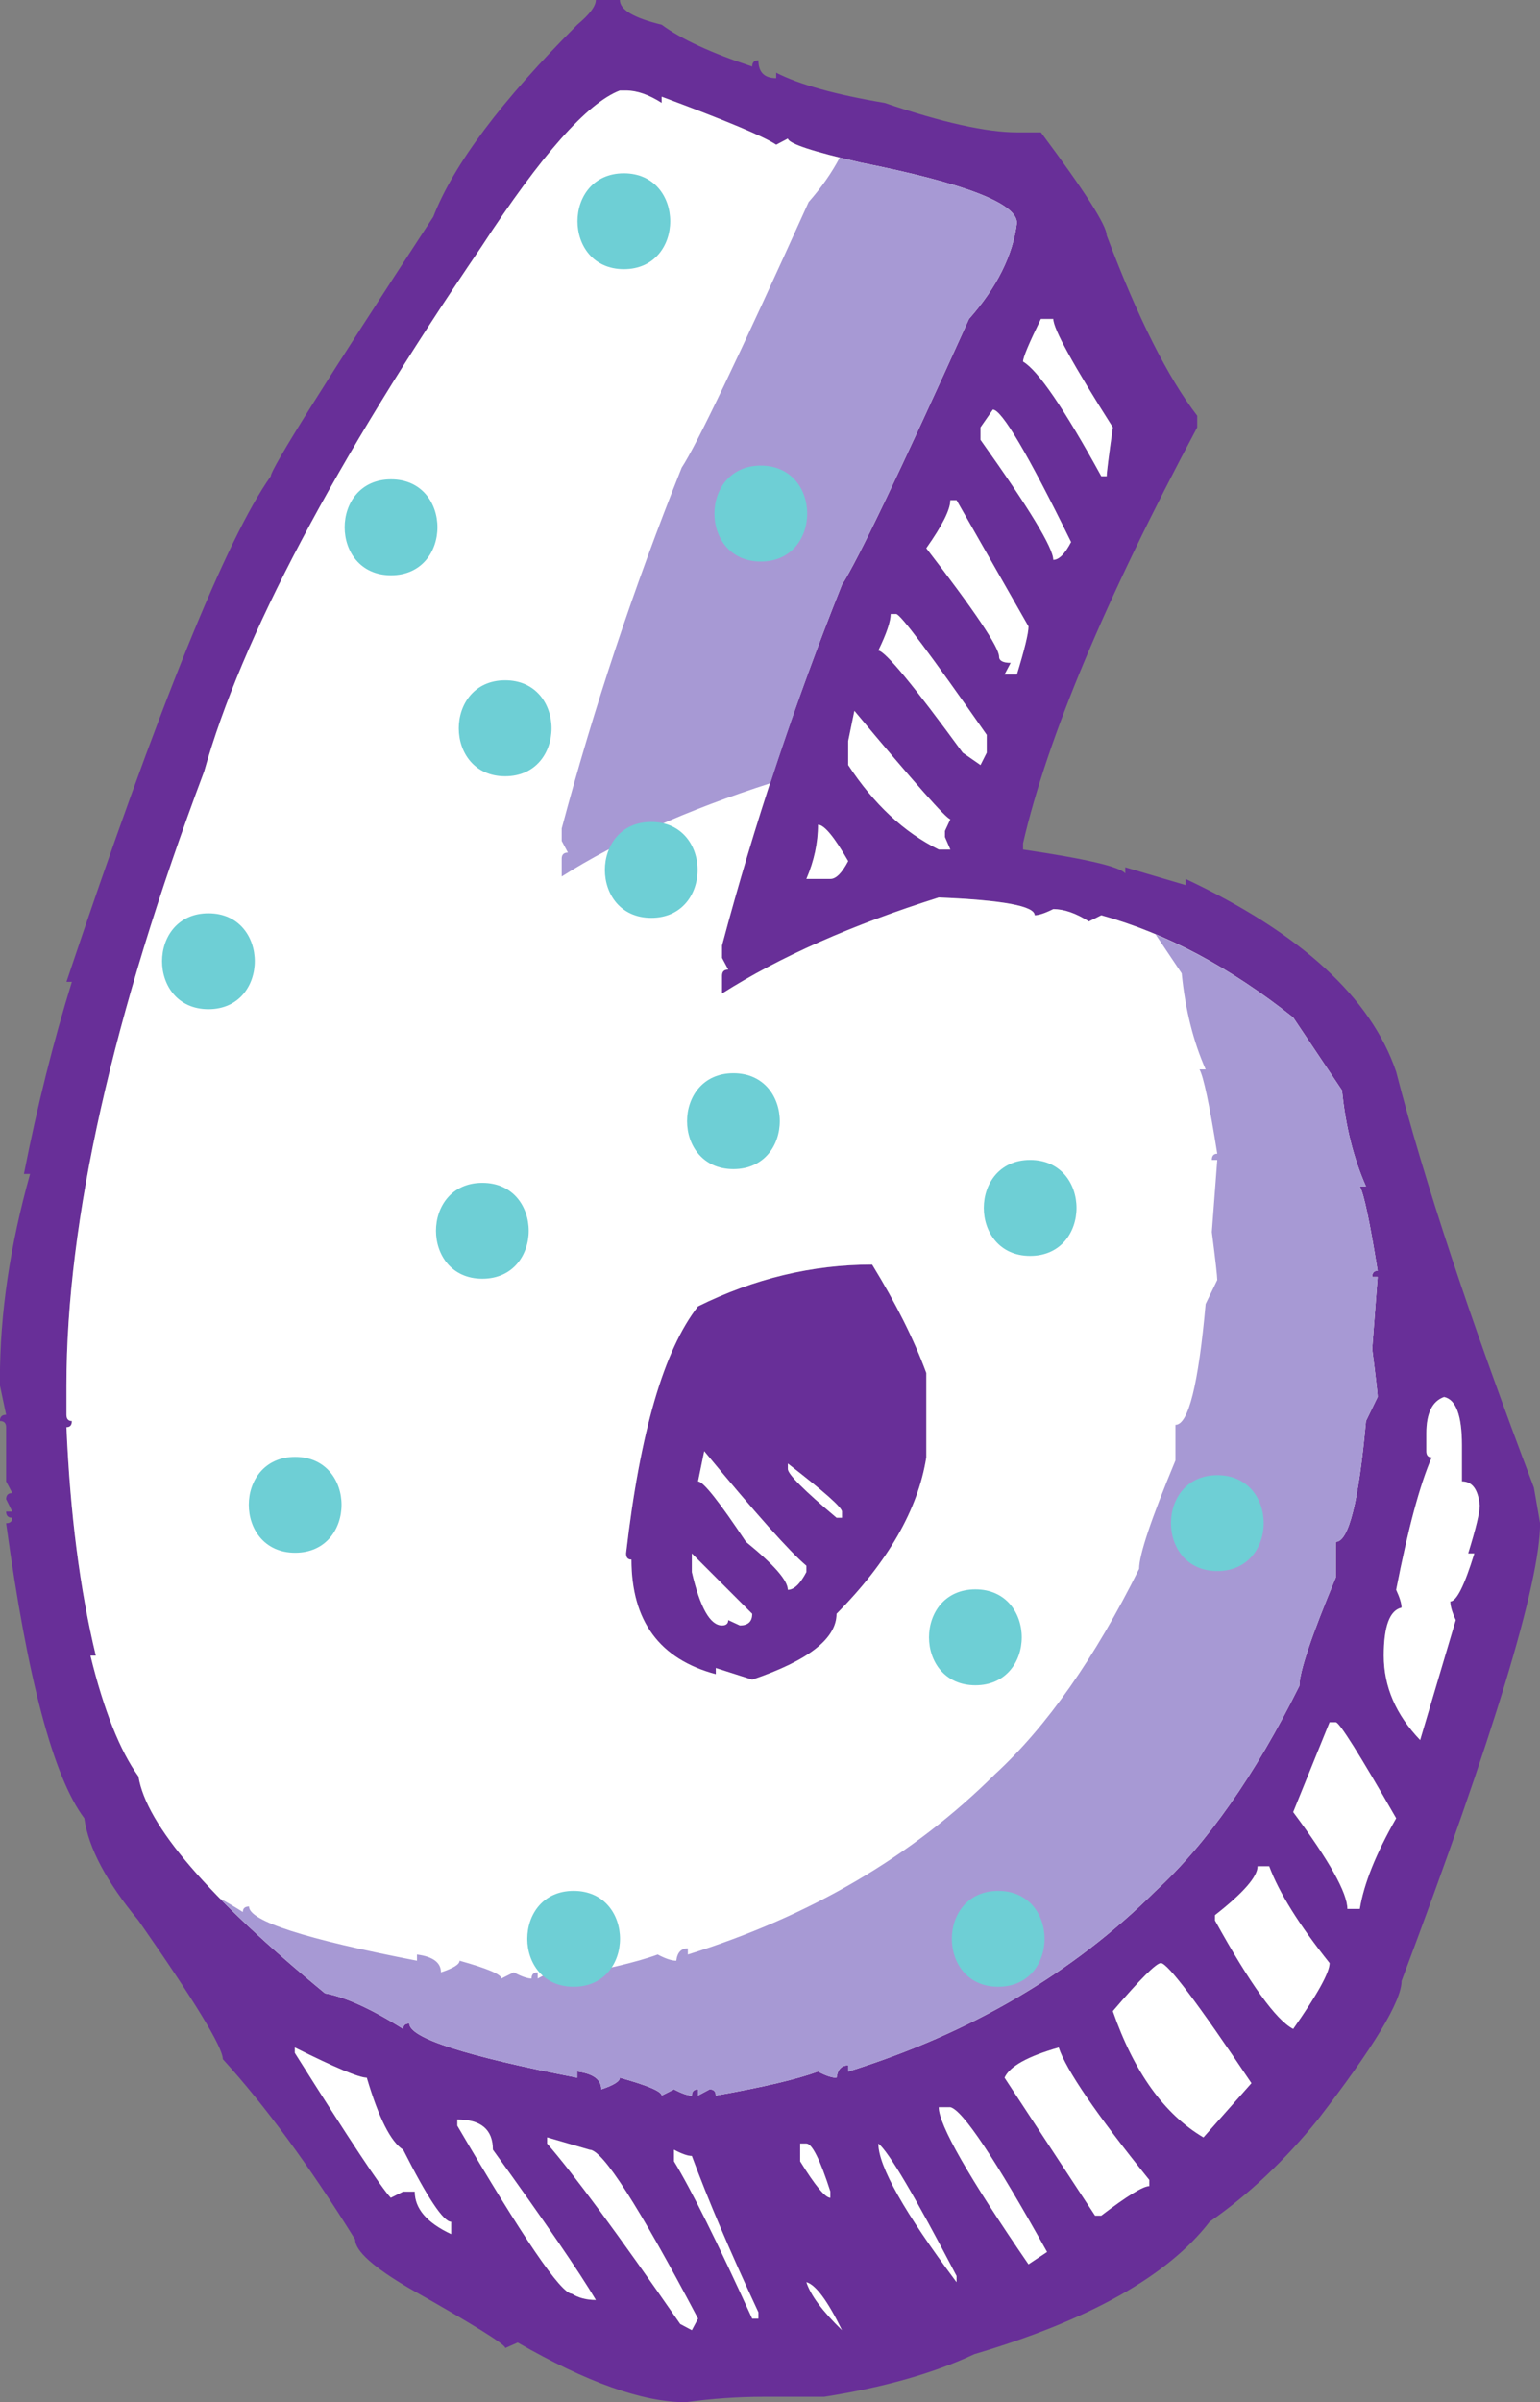
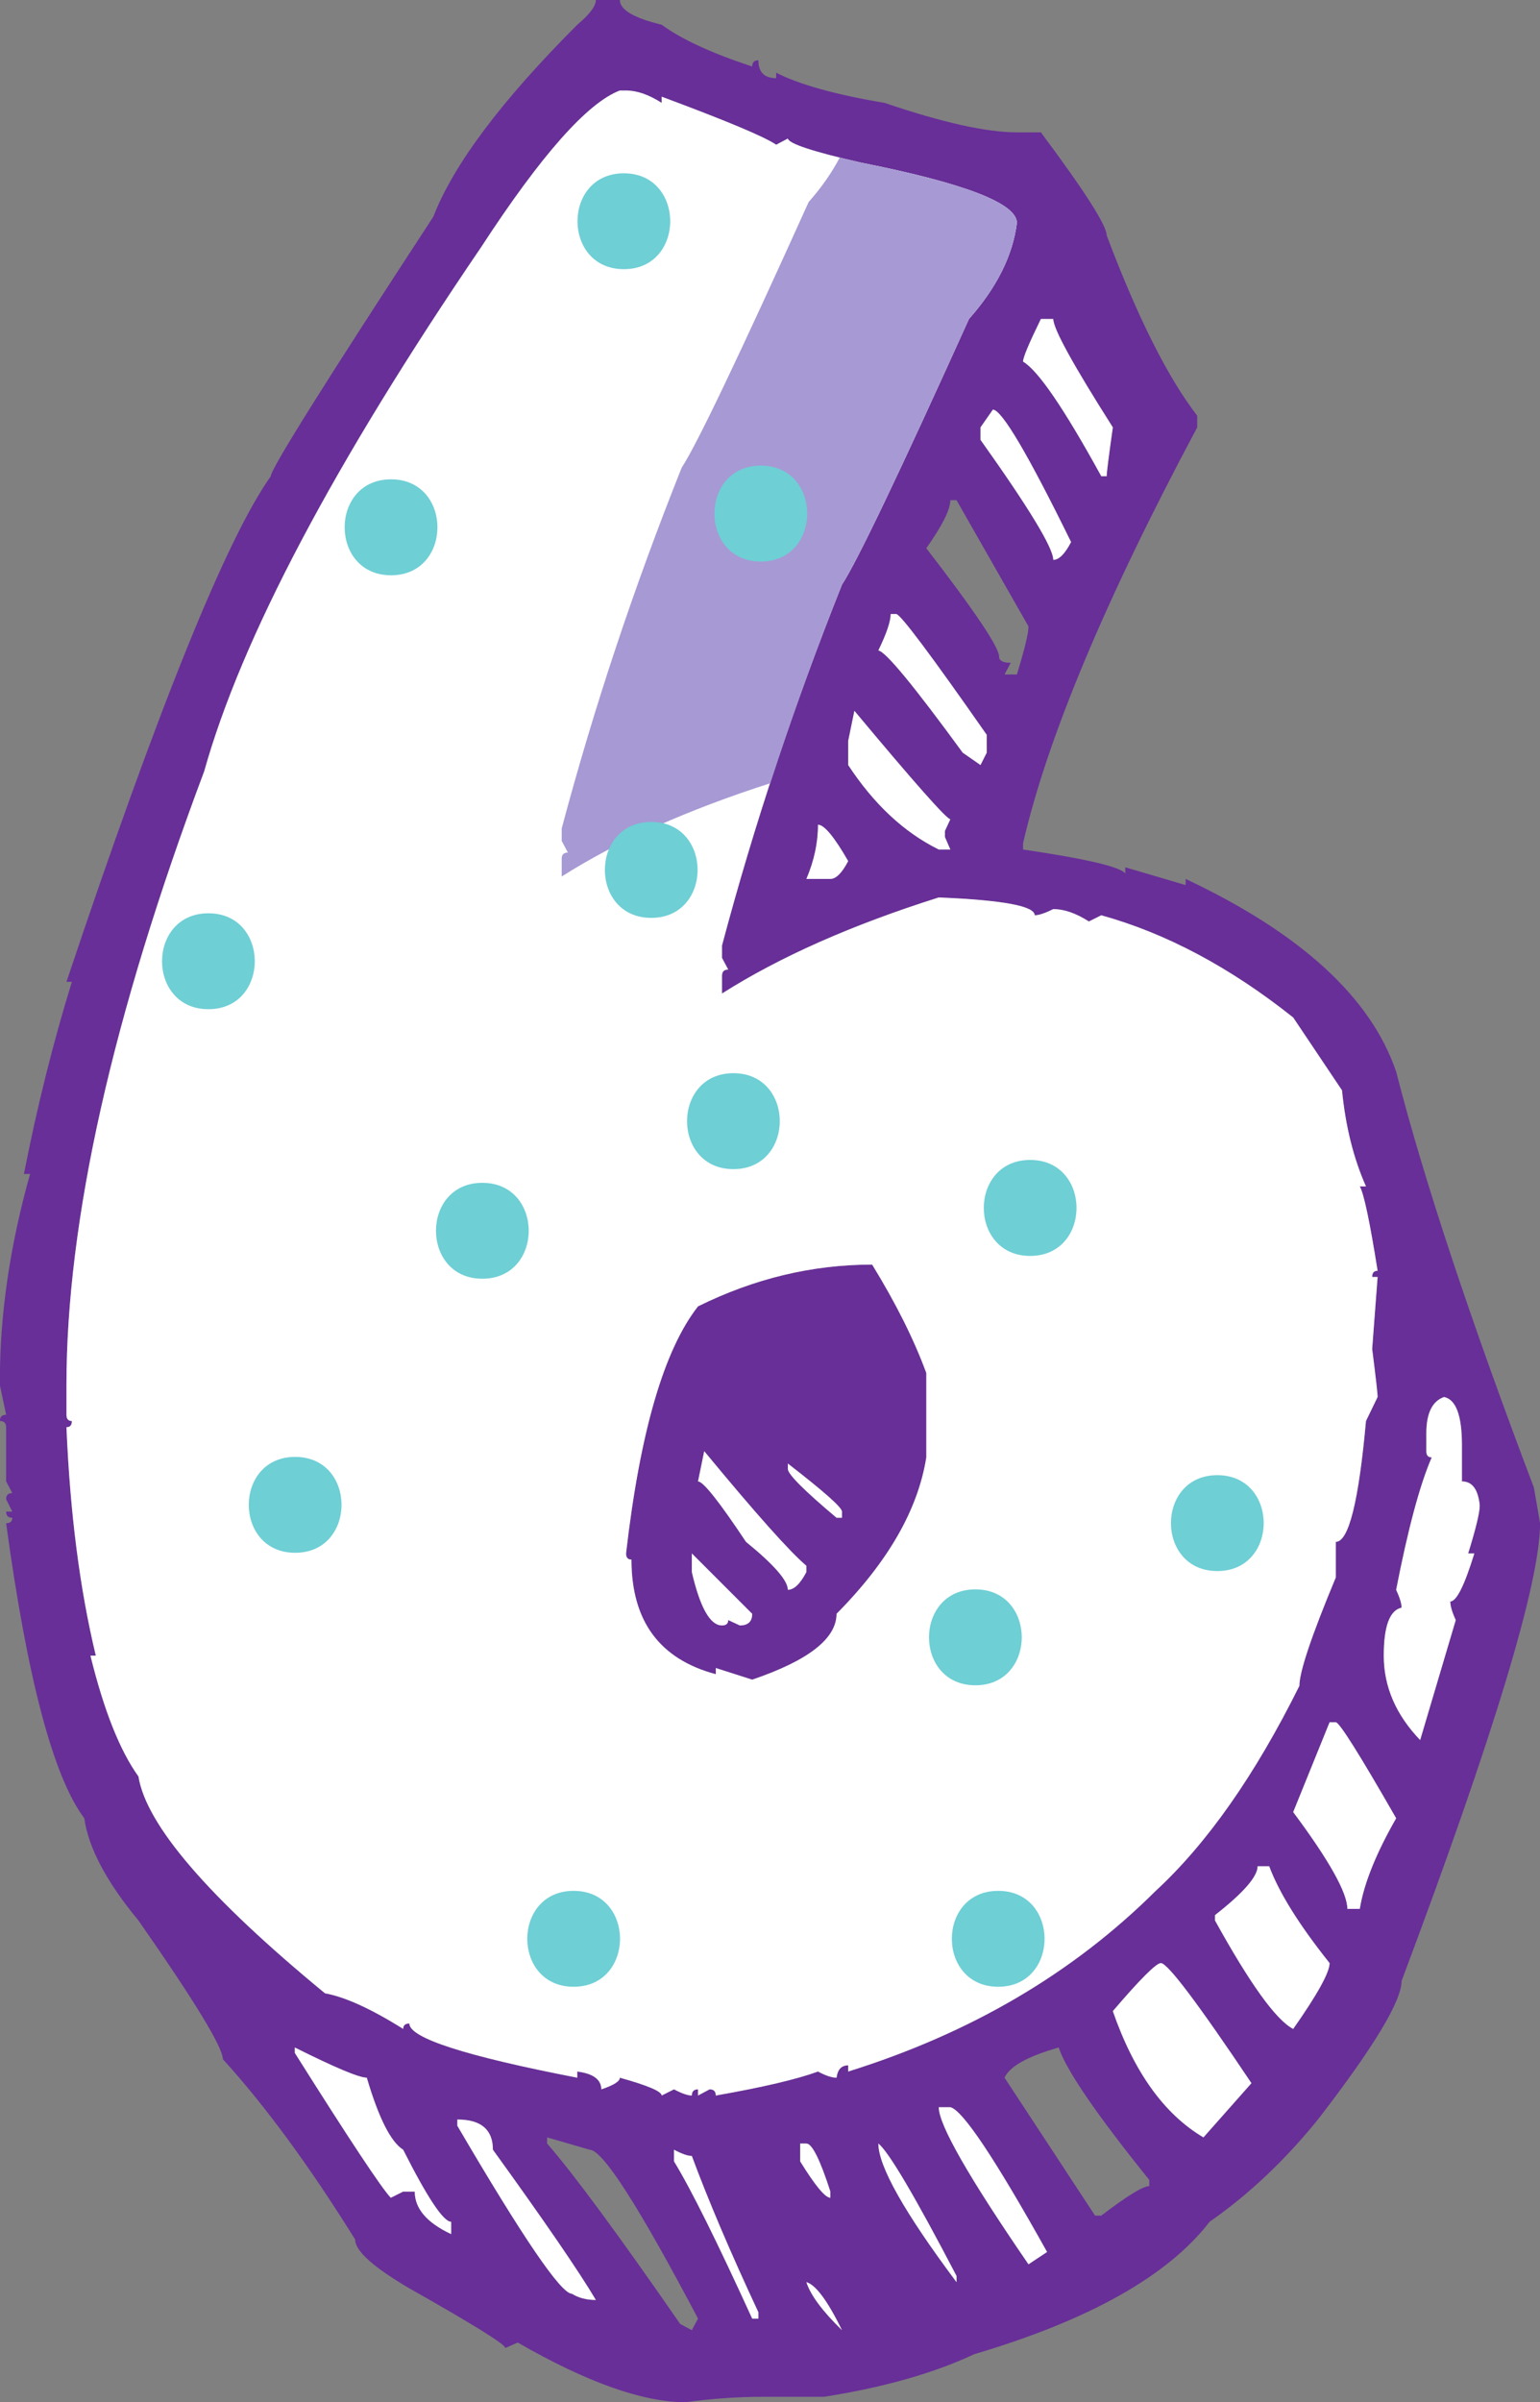
<svg xmlns="http://www.w3.org/2000/svg" fill="#000000" height="373.2" preserveAspectRatio="xMidYMid meet" version="1" viewBox="92.9 26.0 239.4 373.2" width="239.4" zoomAndPan="magnify">
  <rect x="92.9" y="26.0" width="239.4" height="373.2" fill="#808080" stroke="none" />
  <g>
    <g id="change1_1">
      <path d="M 314.629 248.688 L 314.629 251.457 C 314.629 252.102 314.902 252.422 315.469 252.422 C 313.625 256.668 311.781 263.531 309.938 272.992 C 310.496 274.195 310.781 275.121 310.781 275.766 C 308.934 276.176 308.012 278.652 308.012 283.223 C 308.012 288.035 309.898 292.406 313.668 296.336 L 319.203 277.695 C 318.645 276.492 318.355 275.523 318.355 274.805 C 319.32 274.805 320.559 272.32 322.09 267.344 L 321.133 267.344 C 322.324 263.488 322.93 261.008 322.93 259.883 C 322.684 257.398 321.77 256.152 320.164 256.152 L 320.164 250.5 C 320.164 245.93 319.242 243.434 317.391 243.039 C 315.551 243.68 314.629 245.566 314.629 248.688 Z M 299.59 293.574 L 293.934 307.527 C 299.555 315.066 302.355 320.086 302.355 322.57 L 304.285 322.57 C 304.922 318.629 306.812 313.953 309.938 308.488 C 304.234 298.543 301.109 293.574 300.555 293.574 Z M 288.402 315.945 C 288.402 317.547 286.188 320.086 281.781 323.531 L 281.781 324.371 C 287.234 334.234 291.285 339.855 293.934 341.215 C 297.703 335.84 299.59 332.438 299.59 330.988 C 294.855 325.055 291.73 320.043 290.203 315.945 Z M 265.895 338.453 C 269.184 347.914 273.879 354.457 279.98 358.066 L 287.441 349.645 C 279.098 337.203 274.406 330.988 273.363 330.988 C 272.645 330.988 270.148 333.477 265.895 338.453 Z M 254.711 75.559 C 252.863 79.336 251.938 81.531 251.938 82.18 C 254.266 83.539 258.324 89.473 264.098 99.984 L 264.938 99.984 C 264.938 99.418 265.258 96.891 265.895 92.398 C 259.73 82.699 256.637 77.086 256.637 75.559 Z M 249.062 348.793 L 263.133 370.219 L 264.098 370.219 C 268.109 367.16 270.594 365.637 271.559 365.637 L 271.559 364.676 C 263.289 354.414 258.605 347.547 257.48 344.102 C 252.668 345.473 249.855 347.027 249.062 348.793 Z M 247.246 89.641 L 245.324 92.398 L 245.324 94.332 C 252.863 104.918 256.637 111.129 256.637 112.98 C 257.52 112.98 258.445 112.055 259.402 110.215 C 252.668 96.492 248.609 89.641 247.246 89.641 Z M 238.832 353.375 C 238.832 356.102 243.477 364.234 252.785 377.785 L 255.668 375.867 C 247.566 361.355 242.562 353.848 240.633 353.375 Z M 240.633 103.711 C 240.633 105.16 239.395 107.641 236.898 111.172 C 244.445 120.953 248.215 126.57 248.215 128.016 C 248.215 128.652 248.82 128.977 250.02 128.977 L 249.062 130.785 L 250.98 130.785 C 252.184 126.859 252.785 124.363 252.785 123.324 L 241.598 103.711 Z M 229.445 359.023 C 229.445 362.543 233.496 369.73 241.598 380.559 L 241.598 379.598 C 235.098 367.16 231.051 360.305 229.445 359.023 Z M 231.363 121.395 C 231.363 122.52 230.73 124.406 229.445 127.055 C 230.566 127.207 234.938 132.508 242.562 142.938 L 245.324 144.855 L 246.289 142.938 L 246.289 140.164 C 237.547 127.652 232.855 121.395 232.211 121.395 Z M 225.719 136.434 L 224.754 141.125 L 224.754 144.855 C 228.766 150.961 233.457 155.328 238.832 157.98 L 240.633 157.98 L 239.797 156.051 L 239.797 155.086 L 240.633 153.277 C 240.074 153.277 235.098 147.672 225.719 136.434 Z M 218.258 380.559 C 218.898 382.566 220.742 385.047 223.789 388.016 C 221.543 383.441 219.703 380.965 218.258 380.559 Z M 220.062 154.129 C 220.062 156.93 219.457 159.734 218.258 162.551 L 221.984 162.551 C 222.867 162.551 223.789 161.621 224.754 159.781 C 222.582 156.004 221.02 154.129 220.062 154.129 Z M 217.289 359.023 L 217.289 361.785 C 219.621 365.559 221.184 367.445 221.984 367.445 L 221.984 366.488 C 220.383 361.508 219.133 359.023 218.258 359.023 Z M 215.375 253.379 L 215.375 254.219 C 215.375 255.023 217.891 257.555 222.945 261.801 L 223.789 261.801 L 223.789 260.844 C 223.789 260.199 220.98 257.719 215.375 253.379 Z M 202.375 251.457 L 201.41 256.152 C 202.215 256.152 204.695 259.273 208.867 265.543 C 213.199 269.066 215.375 271.547 215.375 272.992 C 216.328 272.992 217.289 272.078 218.258 270.23 L 218.258 269.262 C 215.691 267.102 210.395 261.164 202.375 251.457 Z M 200.449 267.344 L 200.449 270.23 C 201.734 275.766 203.297 278.531 205.141 278.531 C 205.777 278.531 206.105 278.246 206.105 277.695 L 207.91 278.531 C 209.188 278.531 209.832 277.926 209.832 276.723 Z M 197.676 359.984 L 197.676 361.785 C 200.328 366.125 204.375 374.266 209.832 386.223 L 210.797 386.223 L 210.797 385.246 C 206.379 375.789 202.941 367.688 200.449 360.953 C 199.809 360.953 198.887 360.625 197.676 359.984 Z M 228.48 222.469 C 232.172 228.484 234.98 234.09 236.898 239.309 L 236.898 252.422 C 235.613 260.523 230.973 268.625 222.945 276.723 C 222.945 280.574 218.574 283.988 209.832 286.953 L 204.172 285.145 L 204.172 286.105 C 195.438 283.777 191.062 277.848 191.062 268.301 C 190.5 268.301 190.223 267.98 190.223 267.344 C 192.391 248.488 196.117 235.699 201.41 228.957 C 210.152 224.633 219.18 222.469 228.48 222.469 Z M 177.953 358.066 L 177.953 359.023 C 181.953 363.594 188.863 372.945 198.645 387.059 L 200.449 388.016 L 201.41 386.223 C 192.184 368.727 186.57 359.984 184.562 359.984 Z M 163.996 355.289 L 163.996 356.258 C 174.188 373.66 180.113 382.355 181.801 382.355 C 182.844 383.008 184.086 383.324 185.527 383.324 C 182.969 379 177.633 371.207 169.523 359.984 C 169.523 356.863 167.684 355.289 163.996 355.289 Z M 138.73 344.941 C 147.23 358.43 152.199 365.922 153.648 367.445 L 155.574 366.488 L 157.375 366.488 C 157.375 369.133 159.262 371.328 163.035 373.094 L 163.035 371.18 C 161.824 371.18 159.34 367.445 155.574 359.984 C 153.648 358.781 151.766 355.051 149.918 348.793 C 148.719 348.793 144.984 347.227 138.73 344.102 Z M 103.23 241.23 L 103.23 245.801 C 103.23 246.449 103.516 246.77 104.074 246.77 C 104.074 247.41 103.797 247.73 103.23 247.73 C 103.797 261.117 105.316 272.949 107.797 283.223 L 106.961 283.223 C 109.051 291.723 111.535 297.98 114.422 301.988 C 115.629 309.531 125.289 320.758 143.418 335.68 C 146.543 336.246 150.598 338.09 155.574 341.215 C 155.574 340.66 155.898 340.371 156.535 340.371 C 156.535 342.621 165.234 345.422 182.641 348.793 L 182.641 347.836 C 185.121 348.152 186.375 349.078 186.375 350.602 C 188.301 349.965 189.258 349.355 189.258 348.793 C 193.59 349.996 195.762 350.922 195.762 351.562 L 197.676 350.602 C 198.887 351.242 199.809 351.562 200.449 351.562 C 200.449 350.922 200.77 350.602 201.41 350.602 L 201.41 351.562 L 203.211 350.602 C 203.855 350.602 204.172 350.922 204.172 351.562 C 211.477 350.281 216.773 349.035 220.062 347.836 C 221.266 348.477 222.223 348.793 222.945 348.793 C 223.109 347.512 223.711 346.875 224.754 346.875 L 224.754 347.836 C 243.766 341.895 259.684 332.559 272.523 319.801 C 280.535 312.414 288 301.789 294.895 287.914 C 294.895 285.754 296.777 280.133 300.555 271.074 L 300.555 265.543 C 302.559 265.543 304.121 259.273 305.246 246.77 L 307.055 243.039 C 307.055 242.477 306.77 239.996 306.211 235.578 L 307.055 224.387 L 306.211 224.387 C 306.211 223.75 306.48 223.43 307.055 223.43 C 305.844 215.801 304.922 211.438 304.285 210.316 L 305.246 210.316 C 303.312 205.977 302.074 201 301.52 195.395 L 293.934 184.082 C 284.152 176.301 274.199 171 264.098 168.199 L 262.172 169.16 C 260.164 167.879 258.324 167.238 256.637 167.238 C 255.352 167.879 254.387 168.199 253.746 168.199 C 253.746 166.754 248.777 165.84 238.832 165.43 C 225.355 169.688 214.121 174.652 205.141 180.352 L 205.141 177.594 C 205.141 176.941 205.461 176.633 206.105 176.633 L 205.141 174.824 L 205.141 172.891 C 210.109 154.207 216.328 135.512 223.789 116.824 C 226.113 113.293 232.688 99.539 243.527 75.559 C 247.855 70.672 250.344 65.691 250.98 60.637 C 250.98 57.594 242.879 54.469 226.676 51.254 C 219.297 49.566 215.531 48.332 215.375 47.527 L 213.562 48.484 C 211.641 47.191 205.699 44.723 195.762 41.023 L 195.762 41.984 C 193.75 40.703 191.91 40.062 190.223 40.062 L 189.258 40.062 C 184.211 41.984 177.023 50.098 167.719 64.367 C 144.781 98.059 130.426 125.215 124.648 145.82 C 110.371 183.84 103.23 215.648 103.23 241.23 Z M 185.527 25.992 L 189.258 25.992 C 189.258 27.516 191.422 28.793 195.762 29.844 C 198.805 32.082 203.496 34.25 209.832 36.336 C 209.832 35.691 210.152 35.371 210.797 35.371 C 210.797 37.215 211.719 38.145 213.562 38.145 L 213.562 37.297 C 217.168 39.141 222.785 40.703 230.41 41.984 C 239.395 45.039 246.254 46.562 250.98 46.562 L 254.711 46.562 C 261.531 55.703 264.938 61.031 264.938 62.57 C 269.746 75.316 274.445 84.66 279.012 90.59 L 279.012 92.398 C 264.738 119.109 255.715 140.648 251.938 157.008 L 251.938 157.98 C 261.73 159.426 267.02 160.66 267.828 161.699 L 267.828 160.742 L 277.211 163.508 L 277.211 162.551 C 295.098 170.973 306.008 180.961 309.938 192.5 C 314.266 209.355 321.406 230.887 331.352 257.113 L 332.312 262.652 C 332.312 271.867 325.133 295.574 310.781 333.766 C 310.781 336.887 306.445 344.07 297.777 355.289 C 292.645 361.629 287.039 366.93 280.938 371.18 C 274.445 379.598 262.246 386.449 244.363 391.746 C 238.023 394.715 230.246 396.914 221.02 398.367 L 211.641 398.367 C 207.629 398.367 203.574 398.648 199.488 399.211 C 192.828 399.211 184.125 396.121 173.379 389.938 L 171.453 390.789 C 171.453 390.227 166.477 387.137 156.535 381.516 C 150.922 378.227 148.109 375.699 148.109 373.934 C 140.977 362.469 134.109 353.133 127.539 345.91 C 127.539 344.07 123.16 336.887 114.422 324.371 C 109.445 318.355 106.641 313.066 106.004 308.488 C 101.188 302.078 97.141 286.789 93.852 262.652 C 94.492 262.652 94.812 262.367 94.812 261.801 C 94.172 261.801 93.852 261.492 93.852 260.844 L 94.812 260.844 L 93.852 258.922 C 93.852 258.281 94.172 257.965 94.812 257.965 L 93.852 256.152 L 93.852 247.73 C 93.852 247.09 93.527 246.77 92.887 246.77 C 92.887 246.117 93.207 245.801 93.852 245.801 L 92.887 241.23 L 92.887 240.266 C 92.887 230.156 94.445 219.535 97.574 208.387 L 96.617 208.387 C 98.699 197.797 101.188 187.855 104.074 178.539 L 103.23 178.539 C 117.512 135.875 128.098 109.691 134.996 99.984 C 134.996 98.855 143.418 85.426 160.258 59.676 C 163.395 51.574 170.852 41.633 182.641 29.844 C 184.562 28.23 185.527 26.953 185.527 25.992" fill="#682f98" />
    </g>
    <g id="change2_1">
      <path d="M 138.73 344.941 C 147.23 358.43 152.199 365.922 153.648 367.445 L 155.574 366.488 L 157.375 366.488 C 157.375 369.133 159.262 371.328 163.035 373.094 L 163.035 371.18 C 161.824 371.18 159.34 367.445 155.574 359.984 C 153.648 358.781 151.766 355.051 149.918 348.793 C 148.719 348.793 144.984 347.227 138.73 344.102 L 138.73 344.941" fill="#ffffff" />
    </g>
    <g id="change2_2">
      <path d="M 163.996 355.289 L 163.996 356.258 C 174.188 373.66 180.113 382.355 181.801 382.355 C 182.844 383.008 184.086 383.324 185.527 383.324 C 182.969 379 177.633 371.207 169.523 359.984 C 169.523 356.863 167.684 355.289 163.996 355.289" fill="#ffffff" />
    </g>
    <g id="change2_3">
-       <path d="M 177.953 358.066 L 177.953 359.023 C 181.953 363.594 188.863 372.945 198.645 387.059 L 200.449 388.016 L 201.41 386.223 C 192.184 368.727 186.57 359.984 184.562 359.984 L 177.953 358.066" fill="#ffffff" />
-     </g>
+       </g>
    <g id="change2_4">
      <path d="M 197.676 359.984 L 197.676 361.785 C 200.328 366.125 204.375 374.266 209.832 386.223 L 210.797 386.223 L 210.797 385.246 C 206.379 375.789 202.941 367.688 200.449 360.953 C 199.809 360.953 198.887 360.625 197.676 359.984" fill="#ffffff" />
    </g>
    <g id="change2_5">
      <path d="M 200.449 267.344 L 200.449 270.23 C 201.734 275.766 203.297 278.531 205.141 278.531 C 205.777 278.531 206.105 278.246 206.105 277.695 L 207.91 278.531 C 209.188 278.531 209.832 277.926 209.832 276.723 L 200.449 267.344" fill="#ffffff" />
    </g>
    <g id="change2_6">
      <path d="M 202.375 251.457 L 201.41 256.152 C 202.215 256.152 204.695 259.273 208.867 265.543 C 213.199 269.066 215.375 271.547 215.375 272.992 C 216.328 272.992 217.289 272.078 218.258 270.23 L 218.258 269.262 C 215.691 267.102 210.395 261.164 202.375 251.457" fill="#ffffff" />
    </g>
    <g id="change2_7">
      <path d="M 215.375 253.379 L 215.375 254.219 C 215.375 255.023 217.891 257.555 222.945 261.801 L 223.789 261.801 L 223.789 260.844 C 223.789 260.199 220.98 257.719 215.375 253.379" fill="#ffffff" />
    </g>
    <g id="change2_8">
      <path d="M 217.289 359.023 L 217.289 361.785 C 219.621 365.559 221.184 367.445 221.984 367.445 L 221.984 366.488 C 220.383 361.508 219.133 359.023 218.258 359.023 L 217.289 359.023" fill="#ffffff" />
    </g>
    <g id="change2_9">
      <path d="M 220.062 154.129 C 220.062 156.93 219.457 159.734 218.258 162.551 L 221.984 162.551 C 222.867 162.551 223.789 161.621 224.754 159.781 C 222.582 156.004 221.02 154.129 220.062 154.129" fill="#ffffff" />
    </g>
    <g id="change2_10">
      <path d="M 218.258 380.559 C 218.898 382.566 220.742 385.047 223.789 388.016 C 221.543 383.441 219.703 380.965 218.258 380.559" fill="#ffffff" />
    </g>
    <g id="change2_11">
      <path d="M 225.719 136.434 L 224.754 141.125 L 224.754 144.855 C 228.766 150.961 233.457 155.328 238.832 157.98 L 240.633 157.98 L 239.797 156.051 L 239.797 155.086 L 240.633 153.277 C 240.074 153.277 235.098 147.672 225.719 136.434" fill="#ffffff" />
    </g>
    <g id="change2_12">
      <path d="M 231.363 121.395 C 231.363 122.52 230.73 124.406 229.445 127.055 C 230.566 127.207 234.938 132.508 242.562 142.938 L 245.324 144.855 L 246.289 142.938 L 246.289 140.164 C 237.547 127.652 232.855 121.395 232.211 121.395 L 231.363 121.395" fill="#ffffff" />
    </g>
    <g id="change2_13">
      <path d="M 229.445 359.023 C 229.445 362.543 233.496 369.73 241.598 380.559 L 241.598 379.598 C 235.098 367.16 231.051 360.305 229.445 359.023" fill="#ffffff" />
    </g>
    <g id="change2_14">
-       <path d="M 240.633 103.711 C 240.633 105.16 239.395 107.641 236.898 111.172 C 244.445 120.953 248.215 126.57 248.215 128.016 C 248.215 128.652 248.82 128.977 250.02 128.977 L 249.062 130.785 L 250.98 130.785 C 252.184 126.859 252.785 124.363 252.785 123.324 L 241.598 103.711 L 240.633 103.711" fill="#ffffff" />
-     </g>
+       </g>
    <g id="change2_15">
      <path d="M 238.832 353.375 C 238.832 356.102 243.477 364.234 252.785 377.785 L 255.668 375.867 C 247.566 361.355 242.562 353.848 240.633 353.375 L 238.832 353.375" fill="#ffffff" />
    </g>
    <g id="change2_16">
      <path d="M 247.246 89.641 L 245.324 92.398 L 245.324 94.332 C 252.863 104.918 256.637 111.129 256.637 112.98 C 257.52 112.98 258.445 112.055 259.402 110.215 C 252.668 96.492 248.609 89.641 247.246 89.641" fill="#ffffff" />
    </g>
    <g id="change2_17">
-       <path d="M 249.062 348.793 L 263.133 370.219 L 264.098 370.219 C 268.109 367.16 270.594 365.637 271.559 365.637 L 271.559 364.676 C 263.289 354.414 258.605 347.547 257.48 344.102 C 252.668 345.473 249.855 347.027 249.062 348.793" fill="#ffffff" />
-     </g>
+       </g>
    <g id="change2_18">
      <path d="M 254.711 75.559 C 252.863 79.336 251.938 81.531 251.938 82.18 C 254.266 83.539 258.324 89.473 264.098 99.984 L 264.938 99.984 C 264.938 99.418 265.258 96.891 265.895 92.398 C 259.73 82.699 256.637 77.086 256.637 75.559 L 254.711 75.559" fill="#ffffff" />
    </g>
    <g id="change2_19">
      <path d="M 265.895 338.453 C 269.184 347.914 273.879 354.457 279.98 358.066 L 287.441 349.645 C 279.098 337.203 274.406 330.988 273.363 330.988 C 272.645 330.988 270.148 333.477 265.895 338.453" fill="#ffffff" />
    </g>
    <g id="change2_20">
      <path d="M 288.402 315.945 C 288.402 317.547 286.188 320.086 281.781 323.531 L 281.781 324.371 C 287.234 334.234 291.285 339.855 293.934 341.215 C 297.703 335.84 299.59 332.438 299.59 330.988 C 294.855 325.055 291.73 320.043 290.203 315.945 L 288.402 315.945" fill="#ffffff" />
    </g>
    <g id="change2_21">
      <path d="M 299.59 293.574 L 293.934 307.527 C 299.555 315.066 302.355 320.086 302.355 322.57 L 304.285 322.57 C 304.922 318.629 306.812 313.953 309.938 308.488 C 304.234 298.543 301.109 293.574 300.555 293.574 L 299.59 293.574" fill="#ffffff" />
    </g>
    <g id="change2_22">
      <path d="M 314.629 248.688 L 314.629 251.457 C 314.629 252.102 314.902 252.422 315.469 252.422 C 313.625 256.668 311.781 263.531 309.938 272.992 C 310.496 274.195 310.781 275.121 310.781 275.766 C 308.934 276.176 308.012 278.652 308.012 283.223 C 308.012 288.035 309.898 292.406 313.668 296.336 L 319.203 277.695 C 318.645 276.492 318.355 275.523 318.355 274.805 C 319.32 274.805 320.559 272.32 322.09 267.344 L 321.133 267.344 C 322.324 263.488 322.93 261.008 322.93 259.883 C 322.684 257.398 321.77 256.152 320.164 256.152 L 320.164 250.5 C 320.164 245.93 319.242 243.434 317.391 243.039 C 315.551 243.68 314.629 245.566 314.629 248.688" fill="#ffffff" />
    </g>
    <g id="change2_23">
      <path d="M 236.898 252.422 C 235.613 260.523 230.973 268.625 222.945 276.723 C 222.945 280.574 218.574 283.988 209.832 286.953 L 204.172 285.145 L 204.172 286.105 C 195.438 283.777 191.062 277.848 191.062 268.301 C 190.5 268.301 190.223 267.98 190.223 267.344 C 192.391 248.488 196.117 235.699 201.41 228.957 C 210.152 224.633 219.18 222.469 228.48 222.469 C 232.172 228.484 234.98 234.09 236.898 239.309 Z M 306.211 224.387 C 306.211 223.75 306.48 223.43 307.055 223.43 C 305.844 215.801 304.922 211.438 304.285 210.316 L 305.246 210.316 C 303.312 205.977 302.074 201 301.52 195.395 L 293.934 184.082 C 284.152 176.301 274.199 171 264.098 168.199 L 262.172 169.16 C 260.164 167.879 258.324 167.238 256.637 167.238 C 255.352 167.879 254.387 168.199 253.746 168.199 C 253.746 166.754 248.777 165.84 238.832 165.43 C 225.355 169.688 214.121 174.652 205.141 180.352 L 205.141 177.594 C 205.141 176.941 205.461 176.633 206.105 176.633 L 205.141 174.824 L 205.141 172.891 C 210.109 154.207 216.328 135.512 223.789 116.824 C 226.113 113.293 232.688 99.539 243.527 75.559 C 247.855 70.672 250.344 65.691 250.98 60.637 C 250.98 57.594 242.879 54.469 226.676 51.254 C 219.297 49.566 215.531 48.332 215.375 47.527 L 213.562 48.484 C 211.641 47.191 205.699 44.723 195.762 41.023 L 195.762 41.984 C 193.75 40.703 191.91 40.062 190.223 40.062 L 189.258 40.062 C 184.211 41.984 177.023 50.098 167.719 64.367 C 144.781 98.059 130.426 125.215 124.648 145.82 C 110.371 183.84 103.23 215.648 103.23 241.23 L 103.23 245.801 C 103.23 246.449 103.516 246.77 104.074 246.77 C 104.074 247.41 103.797 247.73 103.23 247.73 C 103.797 261.117 105.316 272.949 107.797 283.223 L 106.961 283.223 C 109.051 291.723 111.535 297.98 114.422 301.988 C 115.629 309.531 125.289 320.758 143.418 335.68 C 146.543 336.246 150.598 338.09 155.574 341.215 C 155.574 340.66 155.898 340.371 156.535 340.371 C 156.535 342.621 165.234 345.422 182.641 348.793 L 182.641 347.836 C 185.121 348.152 186.375 349.078 186.375 350.602 C 188.301 349.965 189.258 349.355 189.258 348.793 C 193.59 349.996 195.762 350.922 195.762 351.562 L 197.676 350.602 C 198.887 351.242 199.809 351.562 200.449 351.562 C 200.449 350.922 200.77 350.602 201.41 350.602 L 201.41 351.562 L 203.211 350.602 C 203.855 350.602 204.172 350.922 204.172 351.562 C 211.477 350.281 216.773 349.035 220.062 347.836 C 221.266 348.477 222.223 348.793 222.945 348.793 C 223.109 347.512 223.711 346.875 224.754 346.875 L 224.754 347.836 C 243.766 341.895 259.684 332.559 272.523 319.801 C 280.535 312.414 288 301.789 294.895 287.914 C 294.895 285.754 296.777 280.133 300.555 271.074 L 300.555 265.543 C 302.559 265.543 304.121 259.273 305.246 246.77 L 307.055 243.039 C 307.055 242.477 306.77 239.996 306.211 235.578 L 307.055 224.387 L 306.211 224.387" fill="#ffffff" />
    </g>
    <g id="change3_1">
-       <path d="M 306.211 224.387 C 306.211 223.75 306.48 223.43 307.055 223.43 C 305.844 215.801 304.922 211.438 304.285 210.316 L 305.246 210.316 C 303.312 205.977 302.074 201 301.52 195.395 L 293.934 184.082 C 286.891 178.473 279.754 174.184 272.531 171.16 L 276.598 177.219 C 277.152 182.832 278.402 187.809 280.32 192.141 L 279.363 192.141 C 279.996 193.266 280.922 197.633 282.129 205.246 C 281.57 205.246 281.285 205.57 281.285 206.211 L 282.129 206.211 L 281.285 217.402 C 281.852 221.812 282.129 224.301 282.129 224.859 L 280.32 228.59 C 279.203 241.113 277.641 247.367 275.629 247.367 L 275.629 252.895 C 271.859 261.957 269.98 267.57 269.98 269.738 C 263.074 283.621 255.621 294.238 247.598 301.621 C 234.766 314.383 218.84 323.719 199.828 329.656 L 199.828 328.695 C 198.785 328.695 198.188 329.34 198.031 330.617 C 197.305 330.617 196.34 330.297 195.141 329.656 C 191.852 330.859 186.562 332.105 179.262 333.387 C 179.262 332.75 178.938 332.426 178.297 332.426 L 176.484 333.387 L 176.484 332.426 C 175.852 332.426 175.527 332.75 175.527 333.387 C 174.891 333.387 173.965 333.066 172.762 332.426 L 170.84 333.387 C 170.84 332.75 168.672 331.82 164.34 330.617 C 164.34 331.191 163.379 331.781 161.449 332.426 C 161.449 330.902 160.207 329.977 157.719 329.656 L 157.719 330.617 C 140.316 327.25 131.613 324.449 131.613 322.195 C 130.969 322.195 130.652 322.48 130.652 323.047 C 129.395 322.254 128.188 321.547 127.055 320.914 C 131.398 325.352 136.844 330.273 143.418 335.68 C 146.543 336.246 150.598 338.09 155.574 341.215 C 155.574 340.66 155.898 340.371 156.535 340.371 C 156.535 342.621 165.234 345.422 182.641 348.793 L 182.641 347.836 C 185.121 348.152 186.375 349.078 186.375 350.602 C 188.301 349.965 189.258 349.355 189.258 348.793 C 193.59 349.996 195.762 350.922 195.762 351.562 L 197.676 350.602 C 198.887 351.242 199.809 351.562 200.449 351.562 C 200.449 350.922 200.77 350.602 201.41 350.602 L 201.41 351.562 L 203.211 350.602 C 203.855 350.602 204.172 350.922 204.172 351.562 C 211.477 350.281 216.773 349.035 220.062 347.836 C 221.266 348.477 222.223 348.793 222.945 348.793 C 223.109 347.512 223.711 346.875 224.754 346.875 L 224.754 347.836 C 243.766 341.895 259.684 332.559 272.523 319.801 C 280.535 312.414 288 301.789 294.895 287.914 C 294.895 285.754 296.777 280.133 300.555 271.074 L 300.555 265.543 C 302.559 265.543 304.121 259.273 305.246 246.77 L 307.055 243.039 C 307.055 242.477 306.77 239.996 306.211 235.578 L 307.055 224.387 L 306.211 224.387" fill="#a799d4" />
-     </g>
+       </g>
    <g id="change3_2">
      <path d="M 218.605 57.395 C 207.773 81.363 201.199 95.125 198.871 98.656 C 191.406 117.344 185.195 136.027 180.219 154.715 L 180.219 156.645 L 181.184 158.453 C 180.539 158.453 180.219 158.773 180.219 159.414 L 180.219 162.172 C 188.914 156.664 199.738 151.832 212.645 147.684 C 215.996 137.398 219.684 127.109 223.789 116.824 C 226.113 113.293 232.688 99.539 243.527 75.559 C 247.855 70.672 250.344 65.691 250.98 60.637 C 250.98 57.594 242.879 54.469 226.676 51.254 C 225.5 50.988 224.441 50.727 223.441 50.48 C 222.223 52.801 220.625 55.105 218.605 57.395" fill="#a799d4" />
    </g>
    <g id="change4_1">
      <path d="M 189.883 52.926 C 180.27 52.926 180.27 67.82 189.883 67.82 C 199.488 67.82 199.488 52.926 189.883 52.926" fill="#6ecfd5" />
    </g>
    <g id="change4_2">
      <path d="M 211.168 98.34 C 201.559 98.34 201.559 113.246 211.168 113.246 C 220.785 113.246 220.785 98.34 211.168 98.34" fill="#6ecfd5" />
    </g>
    <g id="change4_3">
      <path d="M 153.688 100.469 C 144.074 100.469 144.074 115.375 153.688 115.375 C 163.305 115.375 163.305 100.469 153.688 100.469" fill="#6ecfd5" />
    </g>
    <g id="change4_4">
      <path d="M 194.141 153.699 C 184.527 153.699 184.527 168.602 194.141 168.602 C 203.746 168.602 203.746 153.699 194.141 153.699" fill="#6ecfd5" />
    </g>
    <g id="change4_5">
      <path d="M 125.301 167.891 C 115.688 167.891 115.688 182.789 125.301 182.789 C 134.906 182.789 134.906 167.891 125.301 167.891" fill="#6ecfd5" />
    </g>
    <g id="change4_6">
      <path d="M 138.781 252.344 C 129.172 252.344 129.172 267.242 138.781 267.242 C 148.395 267.242 148.395 252.344 138.781 252.344" fill="#6ecfd5" />
    </g>
    <g id="change4_7">
      <path d="M 182.074 319.766 C 172.465 319.766 172.465 334.664 182.074 334.664 C 191.688 334.664 191.688 319.766 182.074 319.766" fill="#6ecfd5" />
    </g>
    <g id="change4_8">
      <path d="M 248.074 319.766 C 238.465 319.766 238.465 334.664 248.074 334.664 C 257.684 334.664 257.684 319.766 248.074 319.766" fill="#6ecfd5" />
    </g>
    <g id="change4_9">
      <path d="M 282.137 255.184 C 272.527 255.184 272.527 270.082 282.137 270.082 C 291.75 270.082 291.75 255.184 282.137 255.184" fill="#6ecfd5" />
    </g>
    <g id="change4_10">
      <path d="M 253.043 206.211 C 243.434 206.211 243.434 221.121 253.043 221.121 C 262.652 221.121 262.652 206.211 253.043 206.211" fill="#6ecfd5" />
    </g>
    <g id="change4_11">
      <path d="M 206.91 192.734 C 197.305 192.734 197.305 207.637 206.91 207.637 C 216.523 207.637 216.523 192.734 206.91 192.734" fill="#6ecfd5" />
    </g>
    <g id="change4_12">
      <path d="M 167.879 209.766 C 158.273 209.766 158.273 224.664 167.879 224.664 C 177.496 224.664 177.496 209.766 167.879 209.766" fill="#6ecfd5" />
    </g>
    <g id="change4_13">
      <path d="M 244.531 272.926 C 234.914 272.926 234.914 287.828 244.531 287.828 C 254.137 287.828 254.137 272.926 244.531 272.926" fill="#6ecfd5" />
    </g>
    <g id="change4_14">
-       <path d="M 171.43 131.691 C 161.812 131.691 161.812 146.602 171.43 146.602 C 181.039 146.602 181.039 131.691 171.43 131.691" fill="#6ecfd5" />
-     </g>
+       </g>
  </g>
</svg>